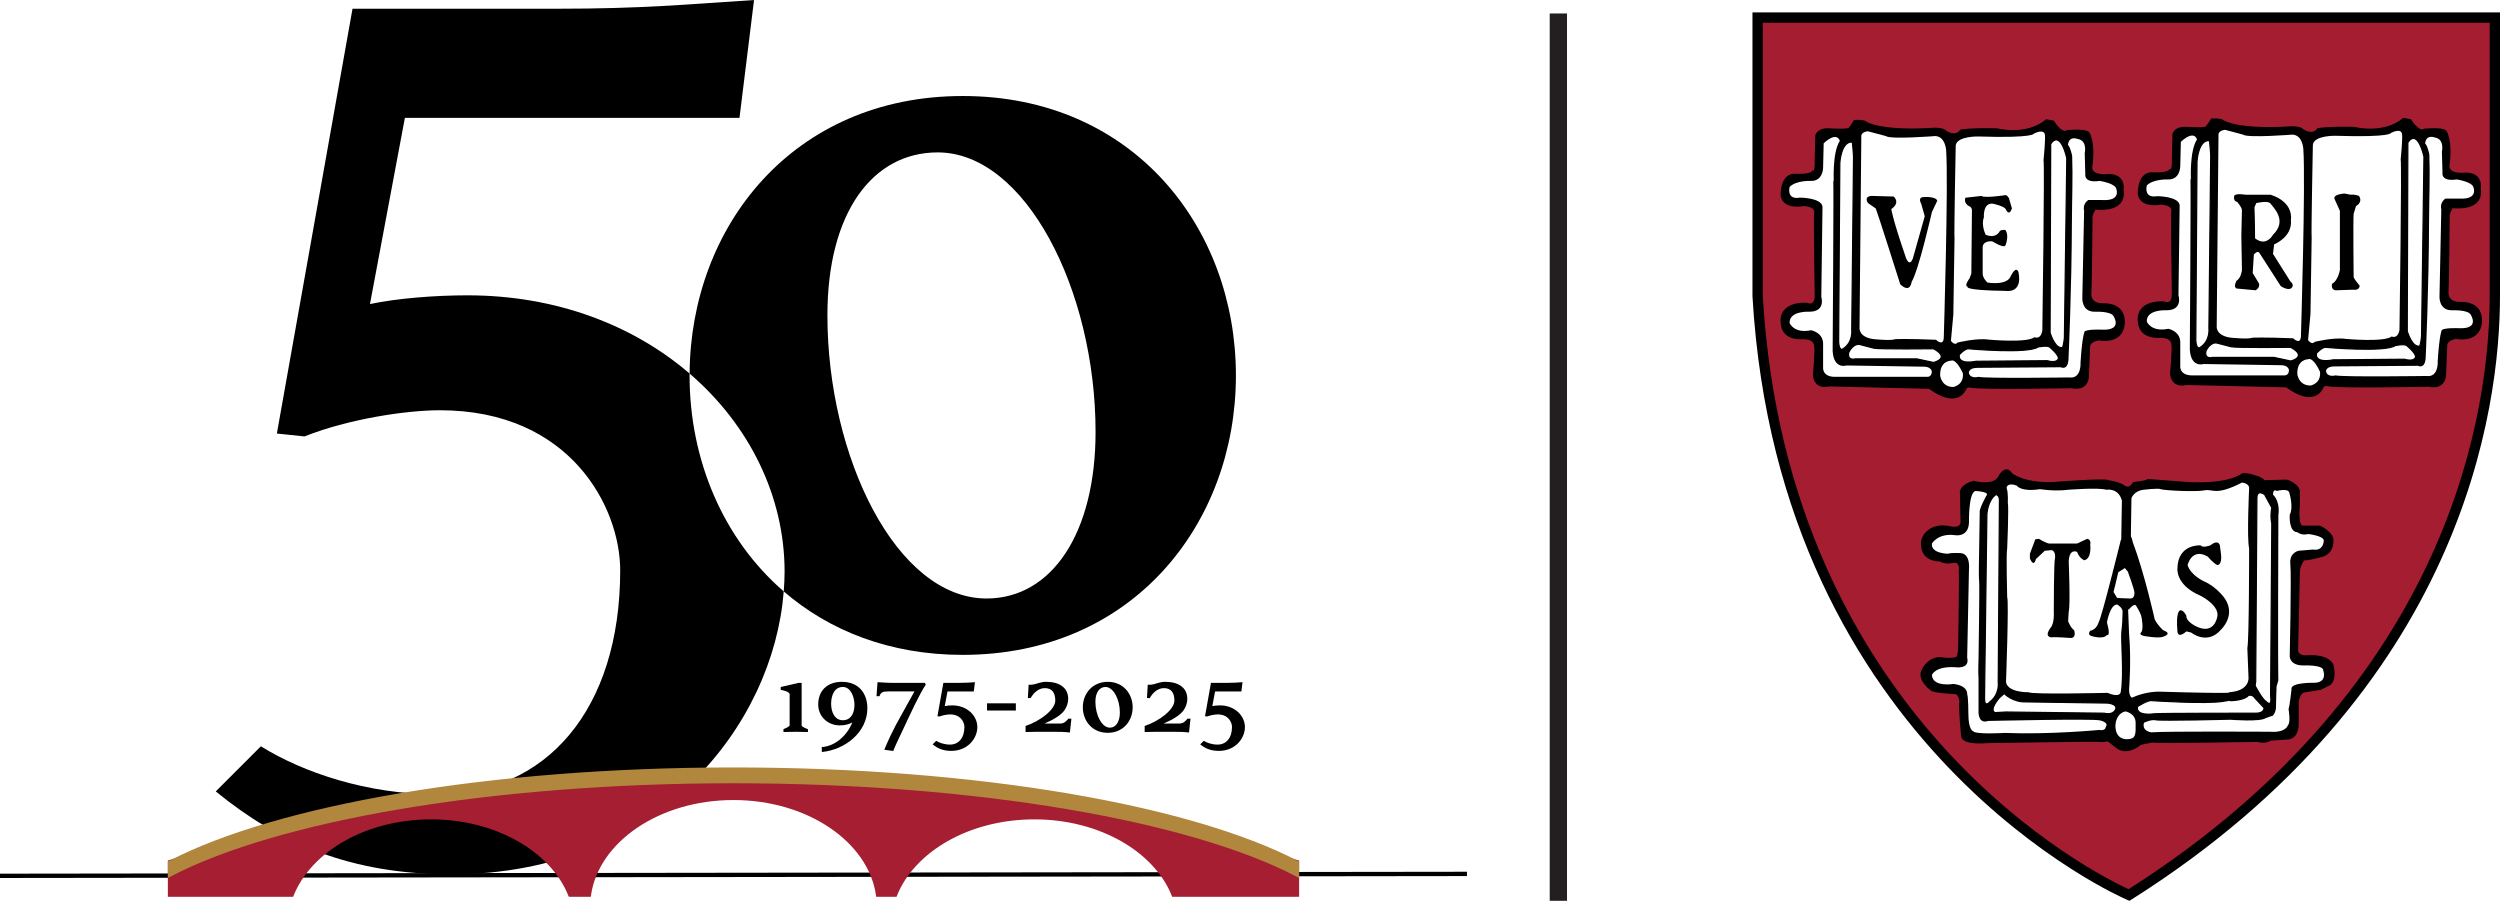
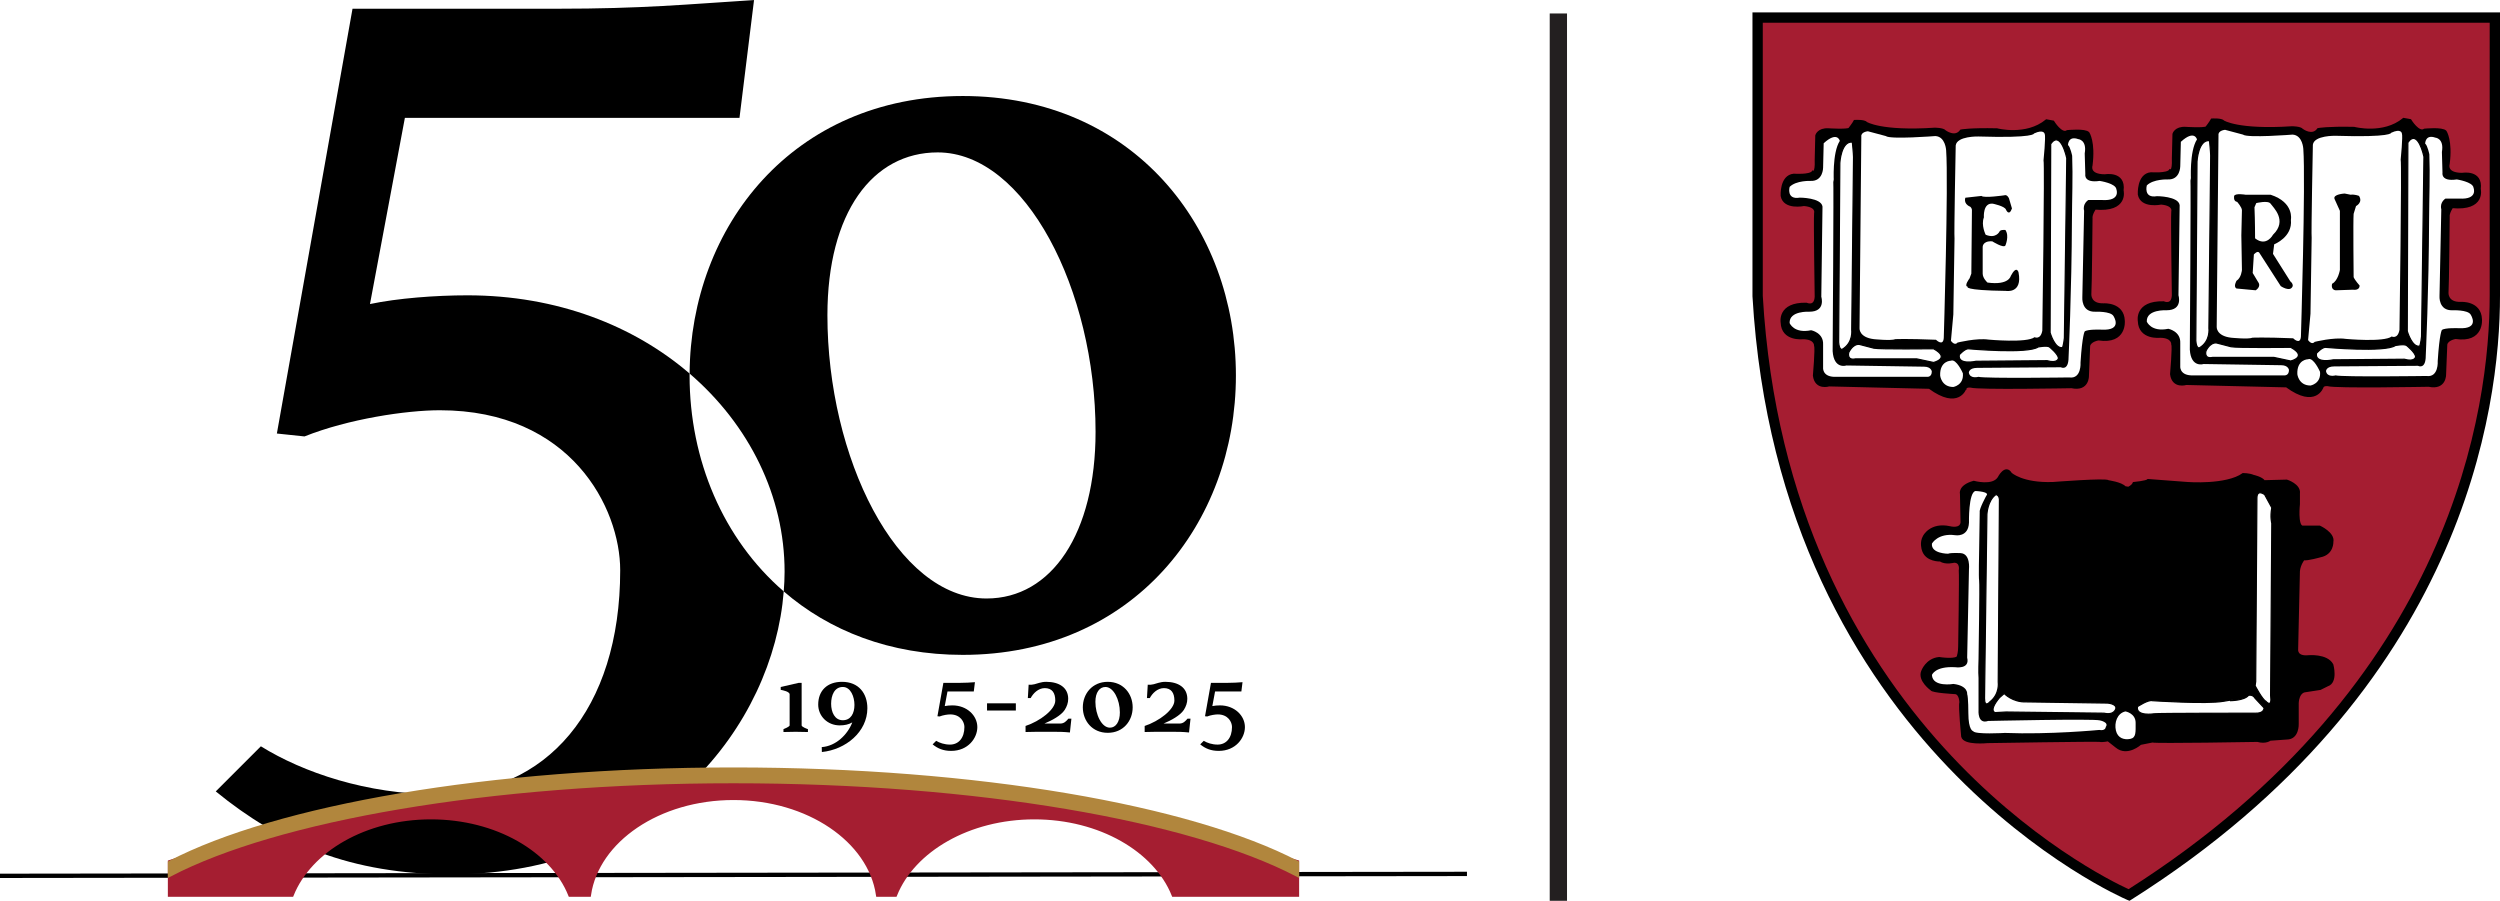
<svg xmlns="http://www.w3.org/2000/svg" id="Layer_1" data-name="Layer 1" viewBox="0 0 867.186 312.465">
  <defs>
    <style> @media (max-width: 430px) { #Layer_1 { max-height: 35px; } } .menu__logo-seal .color-inherit, .light-nav .color-inherit { color: #ffffff; fill: #ffffff; } .menu__logo-seal .color-black, .light-nav .color-black { color: #000000; fill: #000000; stroke: #000000; } .menu__logo-seal .black-stroke, .light-nav .black-stroke { fill: white; color: white; stroke: black; } .menu__logo-seal .color-transparent, .light-nav .color-transparent { color: transparent; fill: transparent; } .menu__logo-seal path.cls-4, .light-nav path.cls-4 { fill: #ffffff; } .menu__logo-seal .fill-transparent, .light-nav .fill-transparent { fill: transparent; stroke: #ffffff; stroke-width: 3px; } .menu__logo-seal .cls-7, .light-nav .cls-7 { fill: transparent; stroke-width: 2px; stroke: white; } .menu__logo-seal .cls-5, .light-nav .cls-5 { fill: transparent; stroke-width: 2px; stroke: white; } .cls-1 { fill: #a51e31; stroke: #a51e31; } .cls-1, .cls-2 { stroke-miterlimit: 10; stroke-width: 1.5px; } .cls-3 { fill: #a51d31; } .cls-3, .cls-4, .cls-5, .cls-6 { stroke-width: 0px; } .cls-4, .cls-7 { fill: #000; } .cls-7 { stroke-width: .86px; } .cls-7, .cls-8 { stroke: #000; } .cls-9 { isolation: isolate; } .cls-5, .cls-8 { fill: #fff; } .cls-6 { fill: #231f20; } .cls-8 { stroke-width: .43px; } .cls-2 { fill: #b1863d; stroke: #b1863d; } </style>
  </defs>
  <rect class="cls-6 color-inherit" x="537.558" y="4.671" width="6" height="307.793" />
  <g>
    <rect class="cls-4 color-inherit" x="0" y="302.721" width="508.854" height="1.5" transform="translate(-.397 .333) rotate(-.075)" />
    <g>
      <path class="cls-4" d="M333.95,33.306c-58.861,0-94.438,45.254-94.74,96.276,20.732,17.821,32.945,42.593,32.945,68.737,0,2.256-.119,4.536-.297,6.825,15.754,13.616,36.759,22.015,62.092,22.015,59.114,0,94.754-45.637,94.754-96.926s-35.64-96.928-94.754-96.928h0ZM342.209,207.601c-31.296,0-55.2-49.115-55.2-98.232,0-35.64,15.647-56.505,38.249-56.505,30.424,0,54.766,47.813,54.766,96.928,0,35.207-15.212,57.809-37.814,57.809h0Z" />
      <path class="cls-4" d="M239.196,130.233c0-.218.013-.434.014-.651-19.284-16.577-45.936-27.143-77.064-27.143-11.102,0-24.222,1.008-33.81,3.027l12.111-64.592h116.065l5.046-40.874c-23.213,1.514-38.856,3.027-68.125,3.027h-71.153l-26.24,147.351,9.588,1.01c15.139-6.056,35.324-9.083,46.931-9.083,45.416,0,62.574,33.81,62.574,55.509,0,48.444-25.736,77.711-63.583,77.711-24.222,0-46.425-7.568-61.06-16.651l-15.644,15.643c22.204,18.167,46.931,28.764,81.75,28.764,71.651,0,111.654-51.778,115.263-98.136-21.006-18.156-32.662-45.602-32.662-74.911h0Z" />
    </g>
    <g class="cls-9">
      <g class="cls-9">
        <path class="cls-4" d="M271.762,252.927c.317-.119,2.142-.872,2.142-1.309v-10.747c0-.991-2.34-1.428-3.093-1.587v-.991l6.226-1.428h1.031v14.753c0,.516,1.824,1.189,2.181,1.309v.991c-.912,0-3.768-.079-4.283-.079s-3.331.079-4.204.079v-.991Z" />
        <path class="cls-4" d="M285.045,259.153c4.917-.357,8.962-4.323,10.588-8.566-1.229.714-2.657,1.031-4.362,1.031-4.243,0-7.456-3.212-7.456-7.218,0-4.838,3.133-7.892,8.249-7.892,5.79,0,8.804,4.005,8.804,9.16,0,8.21-7.535,14.356-15.784,15.189l-.04-1.705ZM296.387,244.52c0-2.776-1.269-6.227-4.045-6.227-2.895,0-4.045,2.896-4.045,5.83s1.269,5.71,4.045,5.71,4.045-2.379,4.045-5.313Z" />
-         <path class="cls-4" d="M306.733,260.065c1.269-3.094,2.935-6.544,3.966-8.487,1.547-2.895,5.433-9.756,6.504-11.738h-9.082c-2.022,0-2.578.317-3.054,1.665h-1.031l.357-4.877c1.745.079,2.975.237,5.275.237h11.144l.317.675c-1.943,2.617-5.631,10.707-7.812,15.347-1.071,2.301-2.419,4.997-3.49,7.614l-3.093-.436Z" />
        <path class="cls-4" d="M324.734,256.972c1.15.714,2.895,1.309,4.799,1.309,2.974,0,4.997-2.3,4.997-6.107,0-1.705-1.348-4.362-4.917-4.362-.912,0-2.498.238-3.688.714l-.753-.079,2.062-11.58h5.592c2.3,0,3.53-.119,5.354-.237l-.397,3.212h-9.121l-.952,5.076c.753-.159,1.785-.238,2.657-.238,5.076,0,8.646,3.569,8.646,7.535,0,3.768-3.172,8.249-9.082,8.249-2.736,0-4.68-.833-6.424-2.261l1.229-1.229Z" />
-         <path class="cls-4" d="M342.377,243.964h9.994v2.499h-9.994v-2.499Z" />
+         <path class="cls-4" d="M342.377,243.964h9.994v2.499h-9.994Z" />
        <path class="cls-4" d="M355.739,251.816c5.037-1.666,10.311-5.671,10.311-8.804,0-2.657-1.071-4.323-3.648-4.323-2.261,0-4.045,1.864-4.878,3.45h-.992l.278-4.64c1.546.158,2.657-.357,3.688-.635.714-.198,1.507-.356,2.419-.356,4.521,0,7.614,2.022,7.614,5.908,0,1.349-.437,2.618-1.19,3.808-1.269,1.982-4.481,3.688-7.059,4.759h5.513c1.348,0,2.062-.833,2.815-1.705h1.031l-.516,4.799c-2.419-.238-3.728-.238-6.266-.238h-5.116c-.674,0-3.093.079-4.005.079v-2.102Z" />
        <path class="cls-4" d="M375.604,245.353c0-4.68,3.252-8.844,8.646-8.844s8.645,4.164,8.645,8.844-3.252,8.843-8.645,8.843-8.646-4.163-8.646-8.843ZM388.453,247.137c0-4.481-2.221-8.844-4.997-8.844-2.062,0-3.49,1.903-3.49,5.155,0,4.481,2.181,8.963,5.037,8.963,2.062,0,3.45-2.062,3.45-5.274Z" />
        <path class="cls-4" d="M397.054,251.816c5.037-1.666,10.311-5.671,10.311-8.804,0-2.657-1.071-4.323-3.648-4.323-2.261,0-4.045,1.864-4.878,3.45h-.992l.278-4.64c1.546.158,2.657-.357,3.688-.635.714-.198,1.507-.356,2.419-.356,4.521,0,7.614,2.022,7.614,5.908,0,1.349-.437,2.618-1.19,3.808-1.269,1.982-4.481,3.688-7.059,4.759h5.513c1.348,0,2.062-.833,2.815-1.705h1.031l-.516,4.799c-2.419-.238-3.728-.238-6.266-.238h-5.116c-.674,0-3.093.079-4.005.079v-2.102Z" />
        <path class="cls-4" d="M417.553,256.972c1.15.714,2.895,1.309,4.799,1.309,2.974,0,4.997-2.3,4.997-6.107,0-1.705-1.348-4.362-4.917-4.362-.912,0-2.498.238-3.688.714l-.753-.079,2.062-11.58h5.592c2.3,0,3.53-.119,5.354-.237l-.397,3.212h-9.121l-.952,5.076c.753-.159,1.785-.238,2.657-.238,5.076,0,8.646,3.569,8.646,7.535,0,3.768-3.172,8.249-9.082,8.249-2.736,0-4.68-.833-6.424-2.261l1.229-1.229Z" />
      </g>
    </g>
    <g>
      <path class="cls-1 black-stroke" d="M437.455,295.424l-18.122-5.686-32.101-8.718-35.208-6.318-40.385-4.043-67.826-1.516-47.634,1.769-42.456,4.549-60.06,12.383-34.69,11.212v11.279h42.194c6.268-15.546,25.528-26.869,48.325-26.869s42.057,11.323,48.325,26.869h6.452c2.817-18.888,24.193-33.575,50.158-33.575s47.341,14.687,50.158,33.575h5.879c6.268-15.546,25.528-26.869,48.325-26.869s42.057,11.323,48.325,26.869h42.767v-11.279l-12.426-3.631h0Z" />
      <path class="cls-2 black-stroke" d="M449.881,299.303c-36.988-19.234-110.628-32.349-195.454-32.349s-158.466,13.114-195.454,32.349v4.001c36.98-19.238,110.62-32.355,195.454-32.355s158.474,13.117,195.454,32.355v-4.001Z" />
    </g>
  </g>
  <g>
    <g>
      <path class="cls-3 color-transparent" d="M609.675,6.102h255.722v96.535c0,44.212-16.49,138.018-126.904,207.816,0,0-119.666-49.921-128.818-207.816V6.102Z" />
      <path class="cls-4" d="M738.665,312.465l-.86-.358c-1.206-.502-120.807-52.172-129.92-209.363V4.31h259.301v98.327c0,38.66-12.445,136.448-127.734,209.331l-.787.496h0ZM611.463,7.89v94.748c8.583,147.952,116.235,200.919,126.884,205.792,113.031-71.874,125.261-167.813,125.261-205.792V7.89h-252.145Z" />
    </g>
    <path class="cls-5" d="M805.587,134.147s-2.28,7.25-12.432-.206l-34.808-.832s-4.558,1.45-5.18-3.315c0,0,.83-9.53.415-10.36,0,0,.207-2.693-4.348-2.693,0,0-7.047.826-7.255-5.385,0,0-1.245-6.636,8.493-6.423,0,0,3.11,1.446,3.317-2.491,0,0-.415-26.935-.207-29.006,0,0,.83-2.485-3.937-2.902,0,0-6.835,1.454-7.665-3.106,0,0-.413-6.842,4.145-7.255,0,0,5.593.413,6.632-1.033,0,0,1.241.826,1.033-4.143l.207-8.497s.622-2.28,4.145-2.074c0,0,6.423.417,7.248-.205,0,0,1.452-1.867,1.867-2.695,0,0,3.315-.205,3.937.622,0,0,4.973,3.313,23.83,2.072,0,0,2.9,0,3.519.83,0,0,3.526,2.691,5.595-.207,0,0,3.11-.622,12.432-.417,0,0,10.155,2.695,17.2-3.106l2.278.413s2.9,4.767,4.973,3.317c0,0,6.217-.624,7.252.616,0,0,2.074,3.11,1.037,11.192,0,0-1.245,3.522,4.767,3.522,0,0,6.833-1.241,6.006,5.182,0,0,1.863,7.251-9.53,6.211,0,0-1.45,2.074-1.243,3.526,0,0-.207,23.62-.415,26.313,0,0-.207,3.73,4.767,3.525,0,0,6.628-.419,6.838,5.593,0,0,.826,7.873-8.707,6.423,0,0-2.898.413-3.315,2.28l-.413,10.36s.207,5.18-5.595,3.938c-.828,0-32.321.622-35.014-.208,0,0-1.452-.205-1.869.622v.002Z" />
    <path class="cls-5" d="M738.309,169.28s1.448-.62,1.863-1.66c0,0,4.348-.413,4.971-1.031l13.679,1.031s13.464,1.039,19.266-3.108c0,0,2.074,0,3.525.624,0,0,2.898.622,3.728,1.861l7.873-.207s4.56,1.448,4.143,4.358v3.724s-.828,7.456,1.247,7.877h6.006s4.974,2.28,4.354,5.182c0,0,.205,4.141-4.145,4.967,0,0-4.352,1.243-5.803,1.039,0,0-1.45,1.867-1.66,4.145l-.616,27.139s-.415,2.902,3.931,2.491c0,0,6.423-.622,8.292,2.898,0,0,1.655,6.01-1.66,7.049l-2.485,1.241-5.388.83s-2.28.207-2.489,4.141v7.252s.21,4.975-3.728,4.975l-5.798.415s-1.452,1.239-4.352.411c0,0-35.223.624-36.468.21l-4.145.83s-4.56,4.141-8.29,1.031l-2.898-2.282s-2.074.421-2.9.212c-.83-.212-38.953.419-38.953.419,0,0-8.082.83-8.703-1.871,0,0-1.039-10.561-.624-11.808,0,0,0-3.108-1.861-3.311,0,0-8.08-.415-8.292-1.251,0,0-4.352-3.1-3.108-6.213,0,0,1.452-4.143,5.804-4.558,0,0,6.628,1.041,6.628-.828,0,0,.413-1.245.413-3.311,0,0,.415-24.66.21-26.313,0,0,.622-3.108-2.074-3.108,0,0-2.896.818-4.765-.421,0,0-4.971.21-6.004-3.732,0,0-.834-2.485.411-4.558,0,0,2.28-4.56,8.908-3.102,0,0,3.73,1.031,4.147-1.661l-.211-9.945s-.826-2.693,4.354-4.145c0,0,6.63,1.865,8.703-1.448,0,0,2.282-4.558,4.143-1.448,0,0,3.938,3.726,14.71,3.309,0,0,18.65-1.45,19.065-.622,0,0,4.556.622,5.8,2.074l1.247.207h-.001Z" />
    <path class="cls-5" d="M681.695,134.649s-2.278,7.252-12.432-.21l-34.81-.83s-4.556,1.452-5.176-3.311c0,0,.826-9.53.411-10.36,0,0,.21-2.697-4.348-2.697,0,0-7.047.834-7.252-5.386,0,0-1.245-6.632,8.493-6.425,0,0,3.108,1.454,3.317-2.483,0,0-.415-26.939-.21-29.008,0,0,.832-2.485-3.937-2.902,0,0-6.834,1.45-7.663-3.108,0,0-.417-6.838,4.143-7.252,0,0,5.595.415,6.628-1.037,0,0,1.245.83,1.039-4.147l.205-8.493s.624-2.28,4.145-2.07c0,0,6.423.411,7.253-.21,0,0,1.45-1.859,1.865-2.691,0,0,3.315-.207,3.937.62,0,0,4.971,3.315,23.828,2.07,0,0,2.902,0,3.52.834,0,0,3.527,2.691,5.597-.213,0,0,3.106-.62,12.431-.411,0,0,10.153,2.691,17.2-3.108l2.28.417s2.896,4.761,4.968,3.315c0,0,6.219-.624,7.253.62,0,0,2.074,3.11,1.037,11.188,0,0-1.245,3.522,4.769,3.522,0,0,6.832-1.245,6.006,5.18,0,0,1.863,7.253-9.534,6.217,0,0-1.448,2.07-1.241,3.518,0,0-.207,23.622-.415,26.315,0,0-.206,3.73,4.767,3.525,0,0,6.628-.417,6.838,5.597,0,0,.826,7.871-8.703,6.419,0,0-2.902.419-3.317,2.282l-.415,10.36s.208,5.18-5.593,3.935c-.828,0-32.323.62-35.014-.206,0,0-1.454-.211-1.869.62v.004Z" />
    <path class="cls-7" d="M805.587,134.147s-2.28,7.25-12.432-.206l-34.808-.832s-4.558,1.45-5.18-3.315c0,0,.83-9.53.415-10.36,0,0,.207-2.693-4.348-2.693,0,0-7.047.826-7.255-5.385,0,0-1.245-6.636,8.493-6.423,0,0,3.11,1.446,3.317-2.491,0,0-.415-26.935-.207-29.006,0,0,.83-2.485-3.937-2.902,0,0-6.835,1.454-7.665-3.106,0,0-.413-6.842,4.145-7.255,0,0,5.593.413,6.632-1.033,0,0,1.241.826,1.033-4.143l.207-8.497s.622-2.28,4.145-2.074c0,0,6.423.417,7.248-.205,0,0,1.452-1.867,1.867-2.695,0,0,3.315-.205,3.937.622,0,0,4.973,3.313,23.83,2.072,0,0,2.9,0,3.519.83,0,0,3.526,2.691,5.595-.207,0,0,3.11-.622,12.432-.417,0,0,10.155,2.695,17.2-3.106l2.278.413s2.9,4.767,4.973,3.317c0,0,6.217-.624,7.252.616,0,0,2.074,3.11,1.037,11.192,0,0-1.245,3.522,4.767,3.522,0,0,6.833-1.241,6.006,5.182,0,0,1.863,7.251-9.53,6.211,0,0-1.45,2.074-1.243,3.526,0,0-.207,23.62-.415,26.313,0,0-.207,3.73,4.767,3.525,0,0,6.628-.419,6.838,5.593,0,0,.826,7.873-8.707,6.423,0,0-2.898.413-3.315,2.28l-.413,10.36s.207,5.18-5.595,3.938c-.828,0-32.321.622-35.014-.208,0,0-1.452-.205-1.869.622v.002Z" />
    <path class="cls-8" d="M766.427,48.777s.415,4.147.415,5.182-.622,59.883-.622,59.883c0,0,.622,4.558-3.315,6.833,0,0-1.035.419-1.241-2.485l.413-62.156s.417-7.667,4.35-7.257h0Z" />
    <path class="cls-5" d="M759.591,121.297s.411-58.43.209-59.464c-.209-1.037.201.826.201.826,0,0-.616-10.153,2.074-14.293,0,0-.83-3.522-5.595.828l-.205,8.495s0,4.767-4.352,4.556c0,0-4.973-.203-7.252,2.074,0,0-1.245,4.56,3.522,3.73,0,0,7.462,0,7.877,3.11l-.415,31.283s1.655,5.182-4.145,5.182c0,0-7.045-.413-6.84,3.935,0,0,1.452,3.73,7.462,2.489,0,0,4.348.826,4.143,4.971v7.873s-.415,3.11,3.726,3.319h32.325s1.66.206,1.66-1.869c0,0-.207-1.656-2.695-1.656l-26.937-.415s-4.352,1.446-4.763-4.975h0Z" />
    <path class="cls-8" d="M765.186,121.714s-.832,2.898,2.278,2.276h21.341l5.804,1.245s6.008-1.448,0-4.761c0,0-19.063.201-20.72-.209,0,0-3.939-1.037-4.769-1.245,0,0-2.071-.83-3.933,2.695h-.001Z" />
    <path class="cls-5" d="M800.616,124.612s-3.938,0-3.73,5.182c0,0,.415,3.938,4.56,3.938,0,0,3.73-.622,3.313-4.765,0,0-2.278-5.18-4.143-4.354h0Z" />
    <path class="cls-8" d="M803.517,122.542s1.865-2.068,3.106-2.068c0,0,20.724,1.859,24.247-.624,0,0,3.106-.622,3.933,0,0,0,3.11,2.483,3.11,3.938,0,0-.206,1.865-3.937.826,0,0-23.411.212-24.656.212,0,0-6.427,1.448-5.802-2.282v-.002Z" />
    <path class="cls-5" d="M806.834,128.757s0-1.66,2.898-1.66l29.01-.205s2.691,1.45,2.691-3.521c0,0,1.064-22.587,1.161-47.464.031-7.381.362-15.156.084-22.365,0,0-.622-3.108-1.452-3.726,0,0,0-3.315,3.525-2.074,0,0,3.108.21,2.282,4.971l.205,7.255s-.62,3.112,4.971,2.278c0,0,5.595.834,5.803,2.902,0,0,1.659,4.143-4.973,3.732h-4.765s-2.072,1.241-1.45,3.73l-.622,30.041s-.415,5.18,4.558,4.975c0,0,5.182-.205,6.217,1.45,0,0,3.525,5.178-4.143,4.767,0,0-4.767-.207-5.8.622,0,0-.832,1.033-1.452,10.771,0,0,.413,5.804-3.937,5.182,0,0-28.802.411-31.493-.206,0,0-2.902.828-3.315-1.454h-.003Z" />
    <path class="cls-5" d="M769.538,46.897l-.622,66.513s-.212,3.104,4.973,3.726c0,0,6.006.622,7.456,0,0,0,3.935-.207,14.09.207,0,0,2.489,2.489,2.697-.622,0,0,1.655-53.869.83-65.061,0,0-.208-4.763-3.732-4.971,0,0-15.75,1.247-17.196,0l-6.217-1.659s-2.489.207-2.278,1.867h-.001Z" />
    <path class="cls-5" d="M802.274,50.212s-.622,31.286-.417,32.321l-.411,26.317-.83,9.115s1.241,1.867,2.276.622c0,0,6.632-1.66,10.777-1.035,0,0,13.26,1.243,15.955-.832,0,0,2.07,1.037,2.693-2.278,0,0,.83-58.018.417-59.053,0,0,.824-8.288.413-9.118,0,0-.205-1.861-3.732-.205,0,0,.417,1.655-19.266,1.035,0,0-7.462-.206-7.875,3.11h0Z" />
    <path class="cls-8" d="M835.219,49.399l-.21,65.476s1.658,5.8,4.352,5.182c0,0,.415-1.245.618-3.315l.834-62.368s-2.072-9.947-5.595-4.975h.001Z" />
    <path class="cls-4" d="M809.787,68.998c-.622-1.659,3.522-1.865,3.522-1.865l2.068.411c1.45-.205,2.902.415,2.902.415,1.452,2.278-1.035,3.525-1.035,3.525l-.828,2.693c-.205,2.282,0,21.961,0,21.961.411,1.039,2.07,2.904,2.07,2.904,0,1.863-2.276,1.45-2.276,1.45l-6.01.205c-1.867-.205-1.247-2.276-1.247-2.276,2.072-1.039,2.697-4.769,2.697-4.769v-20.513l-1.865-4.141h.002Z" />
    <path class="cls-4" d="M781.812,88.264l-.411,6.427,1.865,3.107c1.245,1.658-.832,2.898-.832,2.898l-6.63-.622c-1.241-.618,0-2.693,0-2.693,1.66-1.031,1.867-3.73,1.867-3.73l-.207-12.016.207-8.703c0-1.035-1.658-2.904-1.658-2.904-1.45-.203-1.039-2.071-1.039-2.071.415-1.035,3.937-.415,3.937-.415h8.703c8.29,2.693,7.043,8.703,7.043,8.703.622,6.01-5.798,8.497-5.798,8.497l-.417,3.315,6.01,9.53c1.035.832.828,1.655.828,1.655-.828,2.282-4.143,0-4.143,0l-7.462-11.601c-.618-.83-1.863.62-1.863.62v.003ZM782.02,71.899c.207,4.56.207,10.769.207,10.769,3.939,3.112,6.215-1.241,6.215-1.241,5.182-4.968,0-9.528-.828-10.773-.828-1.241-4.973-.207-4.973-.207l-.622,1.452h.001Z" />
    <path class="cls-7" d="M738.309,169.28s1.448-.62,1.863-1.66c0,0,4.348-.413,4.971-1.031l13.679,1.031s13.464,1.039,19.266-3.108c0,0,2.074,0,3.525.624,0,0,2.898.622,3.728,1.861l7.873-.207s4.56,1.448,4.143,4.358v3.724s-.828,7.456,1.247,7.877h6.006s4.974,2.28,4.354,5.182c0,0,.205,4.141-4.145,4.967,0,0-4.352,1.243-5.803,1.039,0,0-1.45,1.867-1.66,4.145l-.616,27.139s-.415,2.902,3.931,2.491c0,0,6.423-.622,8.292,2.898,0,0,1.655,6.01-1.66,7.049l-2.485,1.241-5.388.83s-2.28.207-2.489,4.141v7.252s.21,4.975-3.728,4.975l-5.798.415s-1.452,1.239-4.352.411c0,0-35.223.624-36.468.21l-4.145.83s-4.56,4.141-8.29,1.031l-2.898-2.282s-2.074.421-2.9.212c-.83-.212-38.953.419-38.953.419,0,0-8.082.83-8.703-1.871,0,0-1.039-10.561-.624-11.808,0,0,0-3.108-1.861-3.311,0,0-8.08-.415-8.292-1.251,0,0-4.352-3.1-3.108-6.213,0,0,1.452-4.143,5.804-4.558,0,0,6.628,1.041,6.628-.828,0,0,.413-1.245.413-3.311,0,0,.415-24.66.21-26.313,0,0,.622-3.108-2.074-3.108,0,0-2.896.818-4.765-.421,0,0-4.971.21-6.004-3.732,0,0-.834-2.485.411-4.558,0,0,2.28-4.56,8.908-3.102,0,0,3.73,1.031,4.147-1.661l-.211-9.945s-.826-2.693,4.354-4.145c0,0,6.63,1.865,8.703-1.448,0,0,2.282-4.558,4.143-1.448,0,0,3.938,3.726,14.71,3.309,0,0,18.65-1.45,19.065-.622,0,0,4.556.622,5.8,2.074l1.247.207h-.001Z" />
-     <path class="cls-5" d="M743.695,250.711s2.485-1.247,4.145-.83c1.655.413,25.902-.207,25.902-.207,0,0,10.563.83,12.221-.616l2.485-.838s1.033-1.235,1.033-2.894.213-7.25.213-7.25l.616-2.072s-.207-2.079,0-57.399c0,0,.83-4.354-1.863-7.043,0,0,0-1.66.83-1.448.826.207.417.207.417.207,0,0,3.726-1.039,4.348.409,0,0,1.658,4.971.207,7.875,0,0-.415,6.008,2.691,6.008,0,0,1.245,1.247,3.73.622,0,0,5.388.624,5.388,2.28,0,0,0,3.73-3.73,3.106l-4.973.415s-3.313.624-2.898,4.556c.415,3.944-.207,32.124-.207,32.124,0,0,0,3.319,5.18,3.11,0,0,6.425-.212,6.425,1.658,0,0,1.655,4.141-2.904,4.352,0,0-8.701-.212-8.078,2.27,0,0-.622,5.808-1.037,6.839,0,0,.83,4.769-.21,5.595,0,0-.616,2.699-6.211,2.28,0,0-35.638-.203-41.235.21,0,0-3.317-.413-2.485-3.315v-.004Z" />
    <path class="cls-5" d="M737.274,246.771s3.521.624,3.521,3.939.207,5.184-1.867,5.595c-2.072.407-4.35-.207-4.973-2.904-.622-2.691.417-6.006,3.319-6.63h0Z" />
    <path class="cls-8" d="M741.417,245.114s3.726-2.481,5.178-2.072c0,0,18.855,1.242,24.656.211,5.806-1.041,2.278-.211,2.278-.211,0,0,4.977,0,6.425-1.863,0,0,1.45-.415,2.28,1.033l3.108,3.321s.207,2.071-3.315,1.863c0,0-33.775,0-34.808.207,0,0-6.423,1.031-5.8-2.489h-.002Z" />
    <path class="cls-8" d="M692.307,171.56s1.45,0,1.245,2.487l-.411,62.573s.616,4.143-2.906,6.84c0,0-1.861,2.276-1.861-1.249l.824-63.812s.211-4.769,3.11-6.84h0Z" />
    <path class="cls-5" d="M688.994,171.969s-2.489,4.56-2.278,5.599l-.212,13.883s-.205,8.91,0,9.947c.212,1.031-.205,27.145-.205,27.145,0,0-.206,4.971,0,6.63v11.19s-.417,4.973,3.315,3.722c0,0,36.468-.822,38.747-.203,0,0,3.313.622,2.066,2.282,0,0,0,1.45-2.272,1.037,0,0-17.2,1.655-32.738,1.035,0,0-10.362.62-10.984-.622,0,0-1.662-.211-1.662-6.217,0,0,0-5.593-.411-6.632,0,0,.411-2.898-4.765-3.522,0,0-7.253,1.243-7.456-3.108,0,0,1.033-3.101,8.08-2.691,0,0,5.176.828,4.141-3.319l.625-30.659s.622-5.392-2.904-5.605c0,0-3.315-.201-4.352.213,0,0-6.006,0-5.589-3.522,0,0,2.068-3.73,8.08-2.9,0,0,4.552.83,4.765-4.352,0,0-.214-10.57,2.278-10.978,0,0,5.178.201,3.73,1.649v-.002Z" />
    <path class="cls-8" d="M695.212,240.556s2.9,3.108,7.663,2.904l28.178.411s3.108.21,2.902,1.865c0,0-.413,2.483-4.143,1.66l-33.98-.411-3.73.207s-2.487-.421,1.45-5.184l1.66-1.452h0Z" />
    <path class="cls-8" d="M782.233,237.865s2.485,4.767,3.73,5.387c0,0,2.278,2.689,1.658-2.074l.415-59.677s-.62-2.071,0-5.38l-2.487-4.562s-2.693-2.07-2.693,1.239l-.417,63.613-.206,1.454h0Z" />
-     <path class="cls-5" d="M736.235,209.462s.205,4.977-.417,9.738c-.336,2.595.832,14.714-.207,20.922,0,0-.205,2.079-4.558.21,0,0-26.518.629-27.348-.21,0,0-7.252.21-7.873-3.518,0,0,1.035-28.383.411-29.425,0,0-.411-15.538,0-16.988,0,0,.624-14.291.21-15.953,0,0,.207-3.319-.415-4.975,0,0,0-2.074,3.524-.826,0,0,1.241,2.278,8.078,1.241,0,0,4.973.83,9.74.21,0,0,10.564-.828,13.262,0,0,0,4.141-.828,5.387,3.73l-.212,12.843,1.245,4.149,1.452-1.041.62-3.108.207-13.671s.83-2.49,4.145-2.902c0,0,5.176-.624,6.008-.21.83.415,12.018,1.037,15.125.415,3.11-.624,3.73,2.074,13.053-2.695,0,0,2.489.21,2.489,1.865,0,0-.832,17.617,0,20.928,0,0,0,32.319-.622,34.605l.413,10.358s.417,4.56-6.835,4.968c0,0,4.556.63-24.037-.199,0,0-4.56-.21-9.53,2.068,0,0-1.035-.21-1.035-2.898,0,0,.828-9.74,0-19.272l-.417-10.559-1.863.201h0Z" />
    <path class="cls-4" d="M717.585,194.772s.62,15.329,0,17.399l-.205,3.319s.826,2.272,2.072,3.106c0,0,1.037,2.896-1.45,2.693,0,0-5.182-.415-6.423-.205,0,0-2.902,0,0-3.73,0,0,1.033-1.45.828-5.182,0,0,0-17.399.413-18.438,0,0,.415-2.282-1.033-2.904l-2.49.205-3.107,2.904s-.622,3.106-2.073-.205v-1.66l1.867-4.974,1.245-.21s1.865,1.245,3.52,1.661h9.74l3.52-1.661s1.448.21,1.037,2.074c0,0,.618,4.769-2.074,5.387,0,0-1.655-.618-2.483-2.9,0,0-2.695-1.448-2.904,3.321h0Z" />
    <path class="cls-4" d="M763.378,189.173s-7.871-.622-8.082,7.871c0,0-.828,5.806,7.875,9.538,0,0,6.425,3.108,6.01,7.039,0,0-.83,7.051-7.667,3.52,0,0-3.315-1.651-3.11-3.52,0,0-1.033-2.278-2.278-1.863,0,0-1.45.413-.83,7.252,0,0,0,2.693,3.107,0l1.66.409s5.595,4.562,10.358-1.035c0,0,5.182-4.763,1.452-10.564,0,0-2.693-4.149-7.456-6.219,0,0-4.562-2.068-5.595-5.589,0,0,1.45-6.221,7.043-2.9,0,0,2.07,2.477,3.315,2.9,0,0,1.66,0,1.241-3.732l-.411-3.108s-.415-2.284-3.315,0c0,0-2.695,1.037-3.317,0h0Z" />
    <path class="cls-4" d="M738.098,184.82c1.452,1.037,1.66,3.112,1.66,3.112,4.145,10.977,7.667,26.94,7.667,26.94,1.039,2.068,2.9,3.724,2.9,3.724,3.521,1.245,0,2.278,0,2.278-1.45.618-6.215-.201-6.215-.201-2.49-.419-1.452-1.253-1.452-1.253,1.037-1.035.205-5.176.205-5.176-.205-1.659-2.068-4.354-2.068-4.354-.83-.409-2.28,1.454-2.28,1.454,0,0-2.28.828-2.485,0-.212-.83-1.658-1.654-1.658-1.654-2.485,0-3.525,6.213-3.525,6.213,1.45,5.18,0,4.35,0,4.35-1.243,1.661-5.182.419-5.182.419-1.861-.419-.618-1.873-.618-1.873,2.28-.415,2.896-2.896,2.896-2.896,1.039-1.452,7.667-28.389,7.667-28.389.624-1.241,1.039-3.732,2.487-2.693h.001ZM734.783,198.493c-.205,1.039-1.655,6.84-1.655,6.84l1.245,2.071s3.315.207,4.556.207,1.45-1.029,1.45-2.068c0-1.031-2.28-7.252-2.28-7.252l-1.035-1.247-2.28,1.45h0Z" />
    <path class="cls-7" d="M681.695,134.649s-2.278,7.252-12.432-.21l-34.81-.83s-4.556,1.452-5.176-3.311c0,0,.826-9.53.411-10.36,0,0,.21-2.697-4.348-2.697,0,0-7.047.834-7.252-5.386,0,0-1.245-6.632,8.493-6.425,0,0,3.108,1.454,3.317-2.483,0,0-.415-26.939-.21-29.008,0,0,.832-2.485-3.937-2.902,0,0-6.834,1.45-7.663-3.108,0,0-.417-6.838,4.143-7.252,0,0,5.595.415,6.628-1.037,0,0,1.245.83,1.039-4.147l.205-8.493s.624-2.28,4.145-2.07c0,0,6.423.411,7.253-.21,0,0,1.45-1.859,1.865-2.691,0,0,3.315-.207,3.937.62,0,0,4.971,3.315,23.828,2.07,0,0,2.902,0,3.52.834,0,0,3.527,2.691,5.597-.213,0,0,3.106-.62,12.431-.411,0,0,10.153,2.691,17.2-3.108l2.28.417s2.896,4.761,4.968,3.315c0,0,6.219-.624,7.253.62,0,0,2.074,3.11,1.037,11.188,0,0-1.245,3.522,4.769,3.522,0,0,6.832-1.245,6.006,5.18,0,0,1.863,7.253-9.534,6.217,0,0-1.448,2.07-1.241,3.518,0,0-.207,23.622-.415,26.315,0,0-.206,3.73,4.767,3.525,0,0,6.628-.417,6.838,5.597,0,0,.826,7.871-8.703,6.419,0,0-2.902.419-3.317,2.282l-.415,10.36s.208,5.18-5.593,3.935c-.828,0-32.323.62-35.014-.206,0,0-1.454-.211-1.869.62v.004Z" />
    <path class="cls-8" d="M642.533,49.285s.417,4.143.417,5.178-.624,59.883-.624,59.883c0,0,.624,4.554-3.315,6.838,0,0-1.033.413-1.241-2.49l.415-62.16s.415-7.665,4.348-7.248h0Z" />
    <path class="cls-5" d="M635.697,121.802s.413-58.43.212-59.468c-.212-1.033.201.83.201.83,0,0-.618-10.155,2.074-14.296,0,0-.83-3.526-5.595.828l-.203,8.497s0,4.763-4.354,4.56c0,0-4.975-.211-7.253,2.071,0,0-1.245,4.558,3.521,3.73,0,0,7.462,0,7.877,3.11l-.415,31.286s1.655,5.178-4.145,5.178c0,0-7.045-.417-6.838,3.938,0,0,1.45,3.73,7.46,2.485,0,0,4.35.83,4.147,4.975v7.871s-.419,3.108,3.724,3.315h32.323s1.661.211,1.661-1.863c0,0-.21-1.655-2.695-1.655l-26.935-.415s-4.354,1.454-4.767-4.975v-.002Z" />
    <path class="cls-8" d="M641.292,122.217s-.828,2.902,2.278,2.282h21.344l5.8,1.239s6.01-1.45,0-4.765c0,0-19.065.212-20.72-.203,0,0-3.939-1.037-4.765-1.245,0,0-2.074-.83-3.938,2.693h0Z" />
    <path class="cls-5" d="M676.725,125.119s-3.939,0-3.732,5.18c0,0,.417,3.935,4.56,3.935,0,0,3.732-.624,3.315-4.765,0,0-2.28-5.182-4.143-4.35Z" />
    <path class="cls-8" d="M679.623,123.046s1.865-2.074,3.11-2.074c0,0,20.722,1.869,24.241-.622,0,0,3.11-.618,3.939,0,0,0,3.106,2.491,3.106,3.937,0,0-.205,1.869-3.935.832,0,0-23.415.207-24.657.207,0,0-6.423,1.45-5.803-2.28h-.001Z" />
    <path class="cls-5" d="M682.94,129.262s0-1.656,2.9-1.656l29.008-.211s2.691,1.452,2.691-3.519c0,0,1.066-22.587,1.163-47.464.028-7.381.362-15.156.081-22.364,0,0-.622-3.108-1.45-3.73,0,0,0-3.317,3.522-2.072,0,0,3.108.207,2.282,4.971l.208,7.255s-.622,3.106,4.973,2.282c0,0,5.593.824,5.798,2.896,0,0,1.662,4.147-4.971,3.732h-4.767s-2.071,1.243-1.452,3.73l-.618,30.043s-.415,5.178,4.556,4.973c0,0,5.184-.205,6.217,1.45,0,0,3.524,5.184-4.143,4.769,0,0-4.767-.208-5.8.618,0,0-.83,1.037-1.452,10.773,0,0,.415,5.804-3.935,5.184,0,0-28.804.411-31.495-.211,0,0-2.902.832-3.315-1.448h0Z" />
    <path class="cls-5" d="M645.644,47.398l-.62,66.513s-.209,3.108,4.971,3.73c0,0,6.01.622,7.46,0,0,0,3.933-.207,14.086.21,0,0,2.491,2.483,2.699-.622,0,0,1.655-53.875.826-65.063,0,0-.207-4.767-3.73-4.973,0,0-15.748,1.241-17.196,0l-6.219-1.658s-2.487.208-2.276,1.863h-.001Z" />
    <path class="cls-8" d="M711.327,49.901l-.21,65.478s1.658,5.804,4.352,5.182c0,0,.413-1.245.622-3.319l.83-62.364s-2.074-9.947-5.595-4.977h0Z" />
    <path class="cls-5" d="M678.388,50.454s-.622,31.29-.413,32.323l-.413,26.315-.832,9.117s1.245,1.867,2.28.622c0,0,6.634-1.656,10.775-1.033,0,0,13.262,1.241,15.953-.834,0,0,2.074,1.037,2.693-2.274,0,0,.832-58.02.417-59.055,0,0,.83-8.29.415-9.117,0,0-.209-1.865-3.73-.207,0,0,.415,1.658-19.268,1.035,0,0-7.462-.207-7.877,3.107h0Z" />
-     <path class="cls-4" d="M671.996,69.619l-1.863,3.939s-4.56,20.094-7.045,24.241c0,0-.415,4.145-3.935.824,0,0-8.08-25.483-8.497-26.313l-2.693-1.863s-1.66-2.278,1.242-2.487l7.667.21s2.485,2.068-.83,4.352c0,0,.417,3.315,4.765,15.953,0,0,1.245,4.767,2.691,1.241l4.147-14.708-1.242-4.352s-1.245-2.073.622-2.28c0,0,4.35-.415,4.971,1.245v-.002Z" />
    <path class="cls-4" d="M684.012,72.934l-.205,21.963-.616,1.658s-2.077,2.691-.624,2.902c0,0-1.867,1.241,13.26,1.448,0,0,5.8,1.039,4.35-6.423,0,0-.62-2.693-2.695,1.245,0,0-.622,3.315-8.08,2.28,0,0-1.658-1.452-1.658-3.11v-9.117s-.205-2.282,3.315-2.073c0,0,3.938,2.49,4.56,1.452,0,0,1.45-3.317,0-5.387,0,0-1.863-.205-2.074.618,0,0-1.241,2.491-4.763,1.037,0,0-1.66-3.315-.62-6.008,0,0-.417-5.182,3.108-4.765,0,0,4.145.83,4.558,2.074,0,0,1.033,2.485,2.072-.419l-1.039-3.52s-.618-1.45-1.655-1.037c0,0-7.043,1.037-7.873.207l-5.597.622s-.828,2.073,1.658,3.108c0,0,.62.415.62,1.245h-.002Z" />
  </g>
</svg>